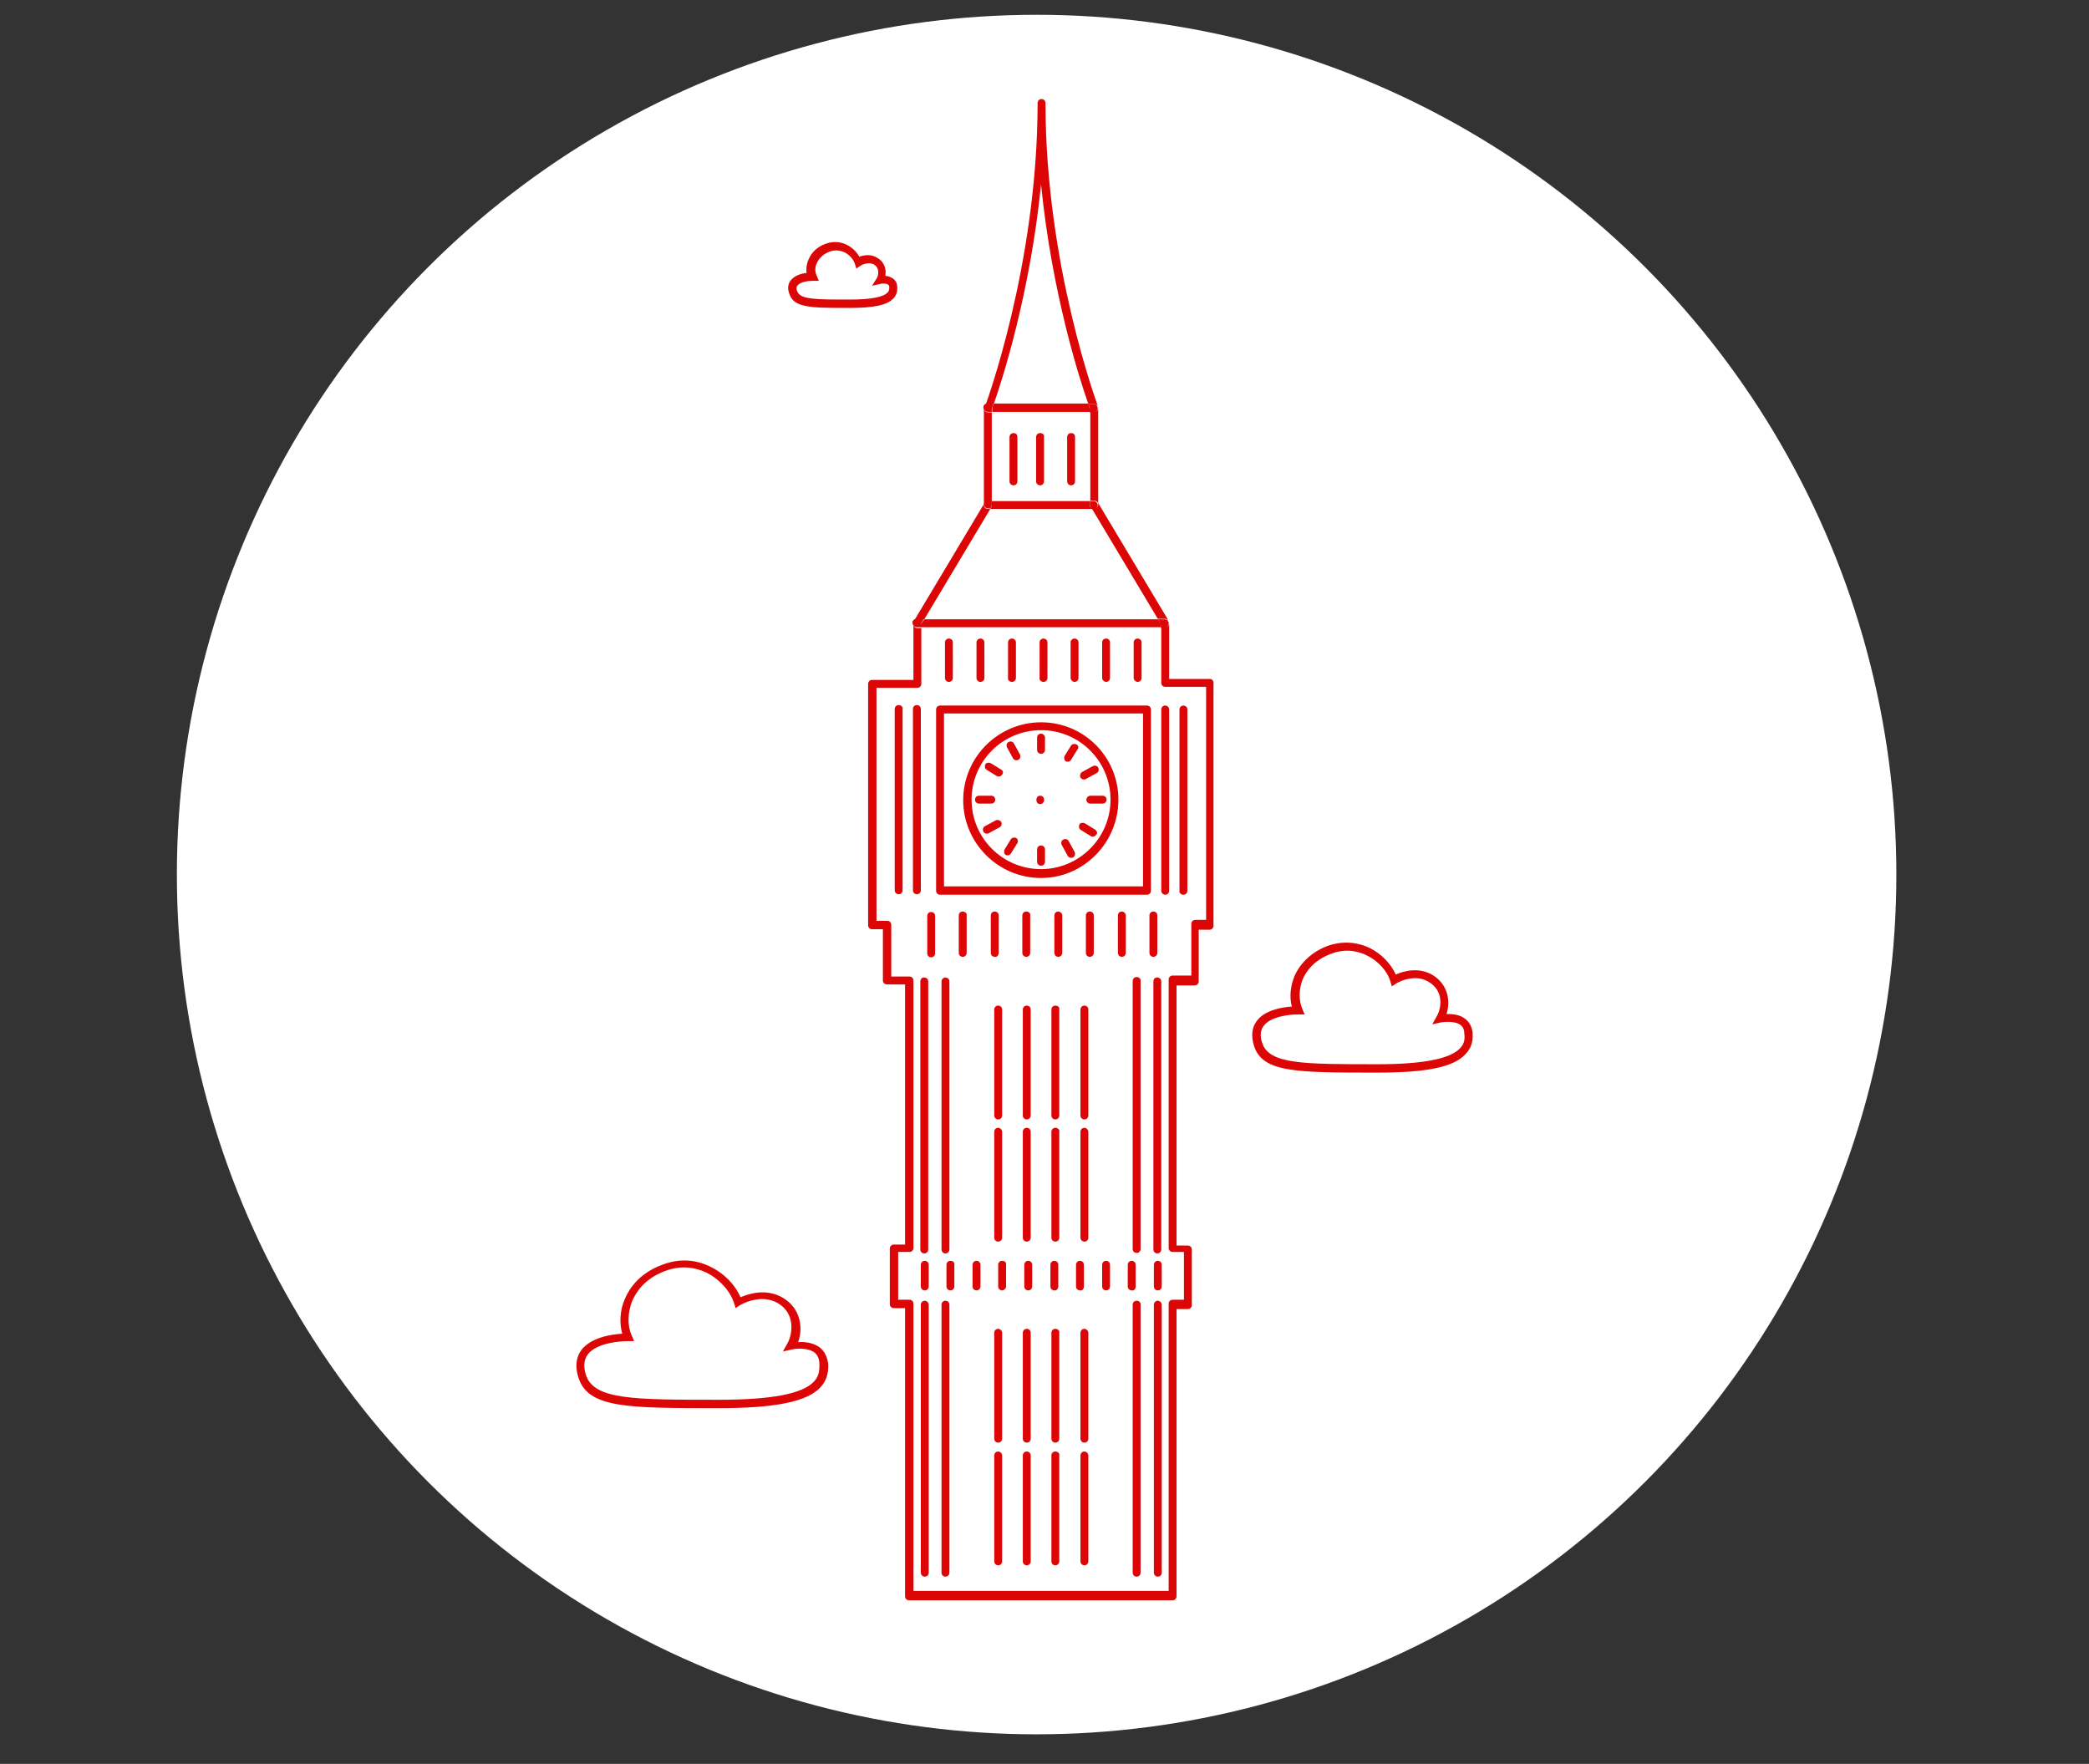
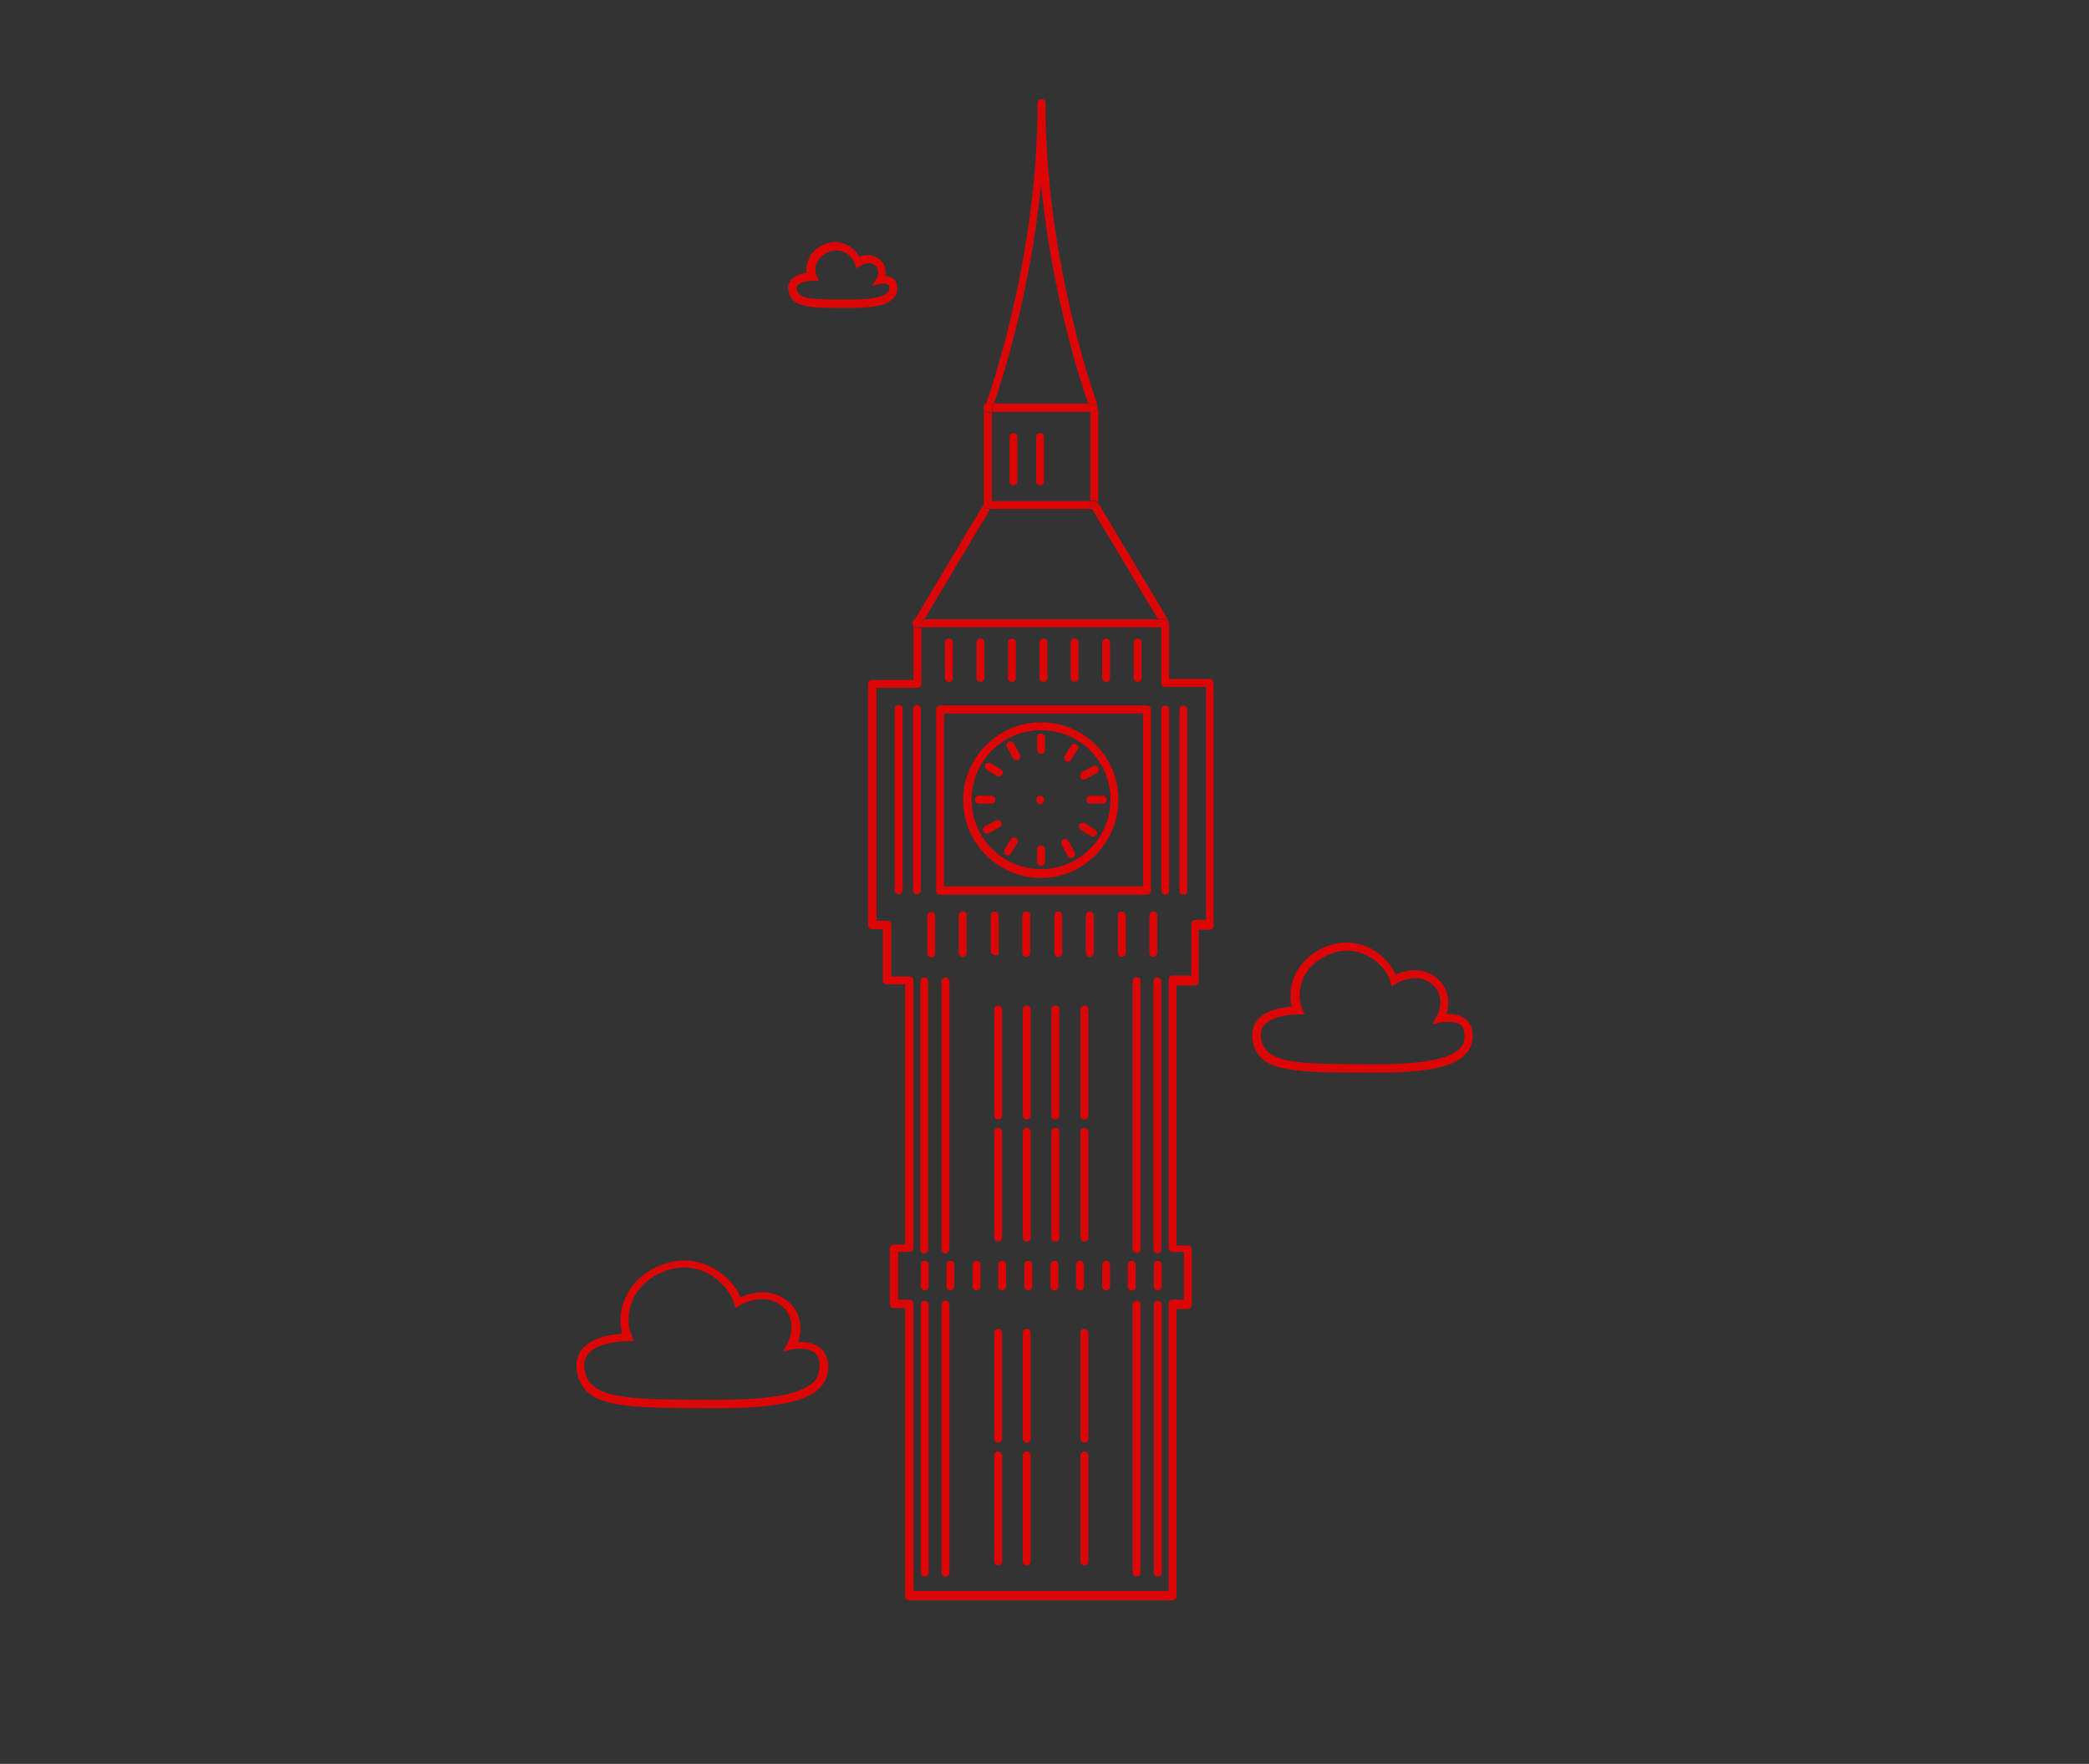
<svg xmlns="http://www.w3.org/2000/svg" version="1.1" id="Layer_1" x="0px" y="0px" viewBox="0 0 424 358" style="enable-background:new 0 0 424 358;" xml:space="preserve">
  <rect x="0" y="0" width="424" height="358" fill="#333333" stroke="none" />
  <style type="text/css">
	.st0{fill:#FFFFFF;}
	.st1{fill:#DC0606;}
</style>
-   <circle class="st0" cx="210.4" cy="177.5" r="174.5" />
  <g>
    <path class="st1" d="M185.3,126.3C185.3,126.3,185.3,126.3,185.3,126.3C185.3,126.3,185.3,126.3,185.3,126.3z" />
    <path class="st1" d="M200.5,82h1.2c1.6-4.5,7.4-22.4,9.6-44.6c2.2,22.3,8,40.1,9.6,44.6h1.2c0.4,0,0.7,0.2,0.8,0.6c0,0,0,0,0,0   c-0.1-0.3-10.7-28.7-10.7-61.7c0-0.5-0.4-0.8-0.8-0.8c-0.5,0-0.8,0.4-0.8,0.8c0,32.9-10.6,61.4-10.7,61.7c0,0,0,0,0,0   C199.8,82.2,200.1,82,200.5,82z" />
    <path class="st1" d="M245.6,137.8h-8.3v-11.3c0,0.5-0.4,0.8-0.8,0.8h-0.8v11.3c0,0.5,0.4,0.8,0.8,0.8h8.3v47.3h-2.2   c-0.5,0-0.8,0.4-0.8,0.8v10.5H238c-0.5,0-0.8,0.4-0.8,0.8v54.5c0,0.5,0.4,0.8,0.8,0.8h2.3v9.7H238c-0.5,0-0.8,0.4-0.8,0.8v58.3   h-51.8v-58.3c0-0.5-0.4-0.8-0.8-0.8h-2.3v-9.7h2.3c0.5,0,0.8-0.4,0.8-0.8V199c0-0.5-0.4-0.8-0.8-0.8h-3.7v-10.5   c0-0.5-0.4-0.8-0.8-0.8h-2.2v-47.3h8.3c0.5,0,0.8-0.4,0.8-0.8v-11.3h-0.8c-0.5,0-0.8-0.4-0.8-0.8v11.3H177c-0.5,0-0.8,0.4-0.8,0.8   v49c0,0.5,0.4,0.8,0.8,0.8h2.2V199c0,0.5,0.4,0.8,0.8,0.8h3.7v52.8h-2.3c-0.5,0-0.8,0.4-0.8,0.8v11.3c0,0.5,0.4,0.8,0.8,0.8h2.3   V324c0,0.5,0.4,0.8,0.8,0.8H238c0.5,0,0.8-0.4,0.8-0.8v-58.3h2.3c0.5,0,0.8-0.4,0.8-0.8v-11.3c0-0.5-0.4-0.8-0.8-0.8h-2.3v-52.8   h3.7c0.5,0,0.8-0.4,0.8-0.8v-10.5h2.2c0.5,0,0.8-0.4,0.8-0.8v-49C246.4,138.2,246,137.8,245.6,137.8z" />
    <path class="st1" d="M222.1,83.6h-0.8v18h0.8c0.5,0,0.8,0.4,0.8,0.8s-0.4,0.8-0.8,0.8h-0.5l13.4,22.4h1.5c0.3,0,0.6,0.2,0.7,0.4   c0,0,0,0,0,0l-14.3-23.9V82.8C222.9,83.3,222.5,83.6,222.1,83.6z" />
    <path class="st1" d="M237.2,126.3C237.2,126.3,237.2,126.3,237.2,126.3C237.2,126.3,237.2,126.3,237.2,126.3z" />
    <path class="st1" d="M186.1,125.7h1.5l13.4-22.4h-0.5c-0.5,0-0.8-0.4-0.8-0.8s0.4-0.8,0.8-0.8h0.8v-18h-0.8c-0.5,0-0.8-0.4-0.8-0.8   v19.4l-14.3,23.9c0,0,0,0,0,0C185.5,125.8,185.8,125.7,186.1,125.7z" />
    <path class="st1" d="M221.2,82.9c-0.1-0.2-0.2-0.5-0.3-1h-19.2c-0.2,0.5-0.3,0.8-0.3,1v0.7h19.9V82.9z" />
    <path class="st1" d="M199.7,82.8c0-0.1,0-0.2,0-0.3C199.7,82.6,199.7,82.7,199.7,82.8z" />
    <path class="st1" d="M222.8,82.5c0,0.1,0.1,0.2,0.1,0.3C222.9,82.7,222.9,82.6,222.8,82.5z" />
    <path class="st1" d="M200.5,83.6h0.8v-0.7c0.1-0.2,0.2-0.5,0.3-1h-1.2c-0.4,0-0.7,0.2-0.8,0.6c0,0.1,0,0.2,0,0.3   C199.7,83.3,200,83.6,200.5,83.6z" />
    <path class="st1" d="M222.1,82h-1.2c0.2,0.5,0.3,0.8,0.3,1v0.7h0.8c0.5,0,0.8-0.4,0.8-0.8c0-0.1,0-0.2-0.1-0.3   C222.7,82.2,222.4,82,222.1,82z" />
    <path class="st1" d="M237.2,126.1c0,0,0,0.1,0.1,0.1C237.2,126.2,237.2,126.2,237.2,126.1z" />
    <path class="st1" d="M185.3,126.3c0-0.1,0-0.1,0.1-0.1C185.3,126.2,185.3,126.2,185.3,126.3z" />
    <path class="st1" d="M237.2,126.3c0,0.1,0,0.1,0,0.2C237.3,126.4,237.3,126.4,237.2,126.3z" />
    <path class="st1" d="M185.3,126.5c0-0.1,0-0.1,0-0.2C185.3,126.4,185.3,126.4,185.3,126.5z" />
    <polygon class="st1" points="235,125.7 187.6,125.7 186.9,126.7 186.9,127.3 235.6,127.3 235.6,126.7  " />
    <path class="st1" d="M236.4,125.7H235l0.6,1.1v0.6h0.8c0.5,0,0.8-0.4,0.8-0.8c0-0.1,0-0.1,0-0.2c0,0,0,0,0-0.1c0-0.1,0-0.1-0.1-0.1   C237,125.8,236.8,125.7,236.4,125.7z" />
    <path class="st1" d="M186.1,127.3h0.8v-0.6l0.6-1.1h-1.5c-0.3,0-0.6,0.2-0.7,0.4c0,0,0,0.1-0.1,0.1c0,0,0,0,0,0.1   c0,0.1,0,0.1,0,0.2C185.3,127,185.6,127.3,186.1,127.3z" />
    <path class="st1" d="M190.8,181.6h42c0.5,0,0.8-0.4,0.8-0.8v-36.8c0-0.5-0.4-0.8-0.8-0.8h-42c-0.5,0-0.8,0.4-0.8,0.8v36.8   C190,181.2,190.3,181.6,190.8,181.6z M191.6,144.8H232v35.1h-40.4V144.8z" />
    <path class="st1" d="M211.3,146.6c-8.7,0-15.8,7.1-15.8,15.8c0,8.7,7.1,15.8,15.8,15.8S227,171,227,162.3   C227,153.6,220,146.6,211.3,146.6z M211.3,176.4c-7.8,0-14.1-6.3-14.1-14.1c0-7.8,6.3-14.1,14.1-14.1s14.1,6.3,14.1,14.1   C225.4,170.1,219,176.4,211.3,176.4z" />
    <path class="st1" d="M211.1,163.2c1.1,0,1.1-1.7,0-1.7C210.1,161.5,210.1,163.2,211.1,163.2z" />
    <path class="st1" d="M211.3,148.9c-0.5,0-0.8,0.4-0.8,0.8v2.5c0,0.5,0.4,0.8,0.8,0.8c0.5,0,0.8-0.4,0.8-0.8v-2.5   C212.1,149.3,211.7,148.9,211.3,148.9z" />
    <path class="st1" d="M211.3,171.6c-0.5,0-0.8,0.4-0.8,0.8v2.5c0,0.5,0.4,0.8,0.8,0.8c0.5,0,0.8-0.4,0.8-0.8v-2.5   C212.1,171.9,211.7,171.6,211.3,171.6z" />
    <path class="st1" d="M202,162.3c0-0.5-0.4-0.8-0.8-0.8h-2.5c-0.5,0-0.8,0.4-0.8,0.8c0,0.5,0.4,0.8,0.8,0.8h2.5   C201.6,163.1,202,162.8,202,162.3z" />
    <path class="st1" d="M220.5,162.3c0,0.5,0.4,0.8,0.8,0.8h2.5c0.5,0,0.8-0.4,0.8-0.8c0-0.5-0.4-0.8-0.8-0.8h-2.5   C220.9,161.5,220.5,161.9,220.5,162.3z" />
    <path class="st1" d="M205.8,150.9c-0.2-0.4-0.7-0.5-1.1-0.3c-0.4,0.2-0.5,0.7-0.3,1.1l1.2,2.2c0.2,0.3,0.4,0.4,0.7,0.4   c0.1,0,0.3,0,0.4-0.1c0.4-0.2,0.5-0.7,0.3-1.1L205.8,150.9z" />
    <path class="st1" d="M216.9,170.7c-0.2-0.4-0.7-0.5-1.1-0.3c-0.4,0.2-0.5,0.7-0.3,1.1l1.2,2.2c0.2,0.3,0.4,0.4,0.7,0.4   c0.1,0,0.3,0,0.4-0.1c0.4-0.2,0.5-0.7,0.3-1.1L216.9,170.7z" />
    <path class="st1" d="M202.1,166.5l-2.2,1.2c-0.4,0.2-0.5,0.7-0.3,1.1c0.2,0.3,0.4,0.4,0.7,0.4c0.1,0,0.3,0,0.4-0.1l2.2-1.2   c0.4-0.2,0.5-0.7,0.3-1.1C203,166.5,202.5,166.3,202.1,166.5z" />
    <path class="st1" d="M219.3,157.8c0.2,0.3,0.4,0.4,0.7,0.4c0.1,0,0.3,0,0.4-0.1l2.2-1.2c0.4-0.2,0.5-0.7,0.3-1.1   c-0.2-0.4-0.7-0.5-1.1-0.3l-2.2,1.2C219.3,156.9,219.1,157.4,219.3,157.8z" />
    <path class="st1" d="M203.2,156.2l-2.1-1.3c-0.4-0.2-0.9-0.1-1.1,0.2c-0.2,0.4-0.1,0.9,0.2,1.1l2.1,1.3c0.1,0.1,0.3,0.1,0.4,0.1   c0.3,0,0.5-0.1,0.7-0.4C203.7,156.9,203.6,156.4,203.2,156.2z" />
    <path class="st1" d="M222.3,168.4l-2.1-1.3c-0.4-0.2-0.9-0.1-1.1,0.2c-0.2,0.4-0.1,0.9,0.2,1.1l2.1,1.3c0.1,0.1,0.3,0.1,0.4,0.1   c0.3,0,0.5-0.1,0.7-0.4C222.8,169.2,222.7,168.7,222.3,168.4z" />
    <path class="st1" d="M206.3,170.1c-0.4-0.2-0.9-0.1-1.1,0.2l-1.3,2.1c-0.2,0.4-0.1,0.9,0.2,1.1c0.1,0.1,0.3,0.1,0.4,0.1   c0.3,0,0.5-0.1,0.7-0.4l1.3-2.1C206.7,170.9,206.6,170.3,206.3,170.1z" />
    <path class="st1" d="M218.5,151.1c-0.4-0.2-0.9-0.1-1.1,0.2l-1.3,2.1c-0.2,0.4-0.1,0.9,0.2,1.1c0.1,0.1,0.3,0.1,0.4,0.1   c0.3,0,0.5-0.1,0.7-0.4l1.3-2.1C219,151.8,218.9,151.3,218.5,151.1z" />
    <path class="st1" d="M221.3,102.9c-0.1-0.1-0.1-0.3-0.1-0.4v-0.8h-19.9v0.8c0,0.2,0,0.3-0.1,0.4l-0.2,0.4h20.6L221.3,102.9z" />
    <path class="st1" d="M201.3,102.4v-0.8h-0.8c-0.5,0-0.8,0.4-0.8,0.8s0.4,0.8,0.8,0.8h0.5l0.2-0.4   C201.3,102.7,201.3,102.6,201.3,102.4z" />
    <path class="st1" d="M221.3,102.9l0.2,0.4h0.5c0.5,0,0.8-0.4,0.8-0.8s-0.4-0.8-0.8-0.8h-0.8v0.8   C221.2,102.6,221.3,102.7,221.3,102.9z" />
    <path class="st1" d="M211.1,87.9c-0.5,0-0.8,0.4-0.8,0.8v9c0,0.5,0.4,0.8,0.8,0.8c0.5,0,0.8-0.4,0.8-0.8v-9   C212,88.2,211.6,87.9,211.1,87.9z" />
-     <path class="st1" d="M217.4,87.9c-0.5,0-0.8,0.4-0.8,0.8v9c0,0.5,0.4,0.8,0.8,0.8c0.5,0,0.8-0.4,0.8-0.8v-9   C218.2,88.2,217.9,87.9,217.4,87.9z" />
    <path class="st1" d="M205.7,87.9c-0.5,0-0.8,0.4-0.8,0.8v9c0,0.5,0.4,0.8,0.8,0.8c0.5,0,0.8-0.4,0.8-0.8v-9   C206.5,88.2,206.2,87.9,205.7,87.9z" />
    <path class="st1" d="M192.6,138.4c0.5,0,0.8-0.4,0.8-0.8v-7.2c0-0.5-0.4-0.8-0.8-0.8c-0.5,0-0.8,0.4-0.8,0.8v7.2   C191.8,138,192.1,138.4,192.6,138.4z" />
    <path class="st1" d="M199,138.4c0.5,0,0.8-0.4,0.8-0.8v-7.2c0-0.5-0.4-0.8-0.8-0.8c-0.5,0-0.8,0.4-0.8,0.8v7.2   C198.2,138,198.5,138.4,199,138.4z" />
    <path class="st1" d="M205.4,138.4c0.5,0,0.8-0.4,0.8-0.8v-7.2c0-0.5-0.4-0.8-0.8-0.8c-0.5,0-0.8,0.4-0.8,0.8v7.2   C204.5,138,204.9,138.4,205.4,138.4z" />
    <path class="st1" d="M211.8,138.4c0.5,0,0.8-0.4,0.8-0.8v-7.2c0-0.5-0.4-0.8-0.8-0.8c-0.5,0-0.8,0.4-0.8,0.8v7.2   C210.9,138,211.3,138.4,211.8,138.4z" />
    <path class="st1" d="M218.1,138.4c0.5,0,0.8-0.4,0.8-0.8v-7.2c0-0.5-0.4-0.8-0.8-0.8c-0.5,0-0.8,0.4-0.8,0.8v7.2   C217.3,138,217.7,138.4,218.1,138.4z" />
    <path class="st1" d="M224.5,138.4c0.5,0,0.8-0.4,0.8-0.8v-7.2c0-0.5-0.4-0.8-0.8-0.8c-0.5,0-0.8,0.4-0.8,0.8v7.2   C223.7,138,224.1,138.4,224.5,138.4z" />
    <path class="st1" d="M230.9,138.4c0.5,0,0.8-0.4,0.8-0.8v-7.2c0-0.5-0.4-0.8-0.8-0.8c-0.5,0-0.8,0.4-0.8,0.8v7.2   C230.1,138,230.5,138.4,230.9,138.4z" />
    <path class="st1" d="M240.2,181.6c0.5,0,0.8-0.4,0.8-0.8v-36.8c0-0.5-0.4-0.8-0.8-0.8c-0.5,0-0.8,0.4-0.8,0.8v36.8   C239.3,181.2,239.7,181.6,240.2,181.6z" />
    <path class="st1" d="M236.5,181.6c0.5,0,0.8-0.4,0.8-0.8v-36.8c0-0.5-0.4-0.8-0.8-0.8c-0.5,0-0.8,0.4-0.8,0.8v36.8   C235.7,181.2,236.1,181.6,236.5,181.6z" />
    <path class="st1" d="M186.9,143.9c0-0.5-0.4-0.8-0.8-0.8c-0.5,0-0.8,0.4-0.8,0.8v36.8c0,0.5,0.4,0.8,0.8,0.8c0.5,0,0.8-0.4,0.8-0.8   V143.9z" />
    <path class="st1" d="M182.4,143.1c-0.5,0-0.8,0.4-0.8,0.8v36.8c0,0.5,0.4,0.8,0.8,0.8c0.5,0,0.8-0.4,0.8-0.8v-36.8   C183.3,143.5,182.9,143.1,182.4,143.1z" />
    <path class="st1" d="M189,194.3c0.5,0,0.8-0.4,0.8-0.8v-7.6c0-0.5-0.4-0.8-0.8-0.8c-0.5,0-0.8,0.4-0.8,0.8v7.6   C188.2,193.9,188.5,194.3,189,194.3z" />
    <path class="st1" d="M195.4,185c-0.5,0-0.8,0.4-0.8,0.8v7.6c0,0.5,0.4,0.8,0.8,0.8c0.5,0,0.8-0.4,0.8-0.8v-7.6   C196.3,185.4,195.9,185,195.4,185z" />
-     <path class="st1" d="M202.7,193.4v-7.6c0-0.5-0.4-0.8-0.8-0.8c-0.5,0-0.8,0.4-0.8,0.8v7.6c0,0.5,0.4,0.8,0.8,0.8   C202.3,194.3,202.7,193.9,202.7,193.4z" />
+     <path class="st1" d="M202.7,193.4v-7.6c0-0.5-0.4-0.8-0.8-0.8c-0.5,0-0.8,0.4-0.8,0.8v7.6C202.3,194.3,202.7,193.9,202.7,193.4z" />
    <path class="st1" d="M208.3,185c-0.5,0-0.8,0.4-0.8,0.8v7.6c0,0.5,0.4,0.8,0.8,0.8c0.5,0,0.8-0.4,0.8-0.8v-7.6   C209.2,185.4,208.8,185,208.3,185z" />
    <path class="st1" d="M214.8,185c-0.5,0-0.8,0.4-0.8,0.8v7.6c0,0.5,0.4,0.8,0.8,0.8c0.5,0,0.8-0.4,0.8-0.8v-7.6   C215.6,185.4,215.2,185,214.8,185z" />
    <path class="st1" d="M221.2,185c-0.5,0-0.8,0.4-0.8,0.8v7.6c0,0.5,0.4,0.8,0.8,0.8c0.5,0,0.8-0.4,0.8-0.8v-7.6   C222,185.4,221.7,185,221.2,185z" />
    <path class="st1" d="M227.7,185c-0.5,0-0.8,0.4-0.8,0.8v7.6c0,0.5,0.4,0.8,0.8,0.8c0.5,0,0.8-0.4,0.8-0.8v-7.6   C228.5,185.4,228.1,185,227.7,185z" />
    <path class="st1" d="M233.3,185.8v7.6c0,0.5,0.4,0.8,0.8,0.8c0.5,0,0.8-0.4,0.8-0.8v-7.6c0-0.5-0.4-0.8-0.8-0.8   C233.6,185,233.3,185.4,233.3,185.8z" />
    <path class="st1" d="M186.8,199.2v54.4c0,0.5,0.4,0.8,0.8,0.8c0.5,0,0.8-0.4,0.8-0.8v-54.4c0-0.5-0.4-0.8-0.8-0.8   C187.2,198.3,186.8,198.7,186.8,199.2z" />
    <path class="st1" d="M191.9,254.4c0.5,0,0.8-0.4,0.8-0.8v-54.4c0-0.5-0.4-0.8-0.8-0.8c-0.5,0-0.8,0.4-0.8,0.8v54.4   C191.1,254,191.4,254.4,191.9,254.4z" />
    <path class="st1" d="M230.7,198.3c-0.5,0-0.8,0.4-0.8,0.8v54.4c0,0.5,0.4,0.8,0.8,0.8c0.5,0,0.8-0.4,0.8-0.8v-54.4   C231.6,198.7,231.2,198.3,230.7,198.3z" />
    <path class="st1" d="M234.1,199.2v54.4c0,0.5,0.4,0.8,0.8,0.8c0.5,0,0.8-0.4,0.8-0.8v-54.4c0-0.5-0.4-0.8-0.8-0.8   C234.5,198.3,234.1,198.7,234.1,199.2z" />
    <path class="st1" d="M203.4,204.9c0-0.5-0.4-0.8-0.8-0.8c-0.5,0-0.8,0.4-0.8,0.8v21.5c0,0.5,0.4,0.8,0.8,0.8c0.5,0,0.8-0.4,0.8-0.8   V204.9z" />
    <path class="st1" d="M209.2,204.9c0-0.5-0.4-0.8-0.8-0.8c-0.5,0-0.8,0.4-0.8,0.8v21.5c0,0.5,0.4,0.8,0.8,0.8c0.5,0,0.8-0.4,0.8-0.8   V204.9z" />
    <path class="st1" d="M214.2,204.1c-0.5,0-0.8,0.4-0.8,0.8v21.5c0,0.5,0.4,0.8,0.8,0.8c0.5,0,0.8-0.4,0.8-0.8v-21.5   C215.1,204.4,214.7,204.1,214.2,204.1z" />
    <path class="st1" d="M220.1,204.1c-0.5,0-0.8,0.4-0.8,0.8v21.5c0,0.5,0.4,0.8,0.8,0.8c0.5,0,0.8-0.4,0.8-0.8v-21.5   C220.9,204.4,220.5,204.1,220.1,204.1z" />
    <path class="st1" d="M202.6,228.9c-0.5,0-0.8,0.4-0.8,0.8v21.5c0,0.5,0.4,0.8,0.8,0.8c0.5,0,0.8-0.4,0.8-0.8v-21.5   C203.4,229.3,203,228.9,202.6,228.9z" />
    <path class="st1" d="M208.4,228.9c-0.5,0-0.8,0.4-0.8,0.8v21.5c0,0.5,0.4,0.8,0.8,0.8c0.5,0,0.8-0.4,0.8-0.8v-21.5   C209.2,229.3,208.9,228.9,208.4,228.9z" />
    <path class="st1" d="M214.2,228.9c-0.5,0-0.8,0.4-0.8,0.8v21.5c0,0.5,0.4,0.8,0.8,0.8c0.5,0,0.8-0.4,0.8-0.8v-21.5   C215.1,229.3,214.7,228.9,214.2,228.9z" />
    <path class="st1" d="M220.1,228.9c-0.5,0-0.8,0.4-0.8,0.8v21.5c0,0.5,0.4,0.8,0.8,0.8c0.5,0,0.8-0.4,0.8-0.8v-21.5   C220.9,229.3,220.5,228.9,220.1,228.9z" />
    <path class="st1" d="M187.7,264c-0.5,0-0.8,0.4-0.8,0.8v54.4c0,0.5,0.4,0.8,0.8,0.8c0.5,0,0.8-0.4,0.8-0.8v-54.4   C188.5,264.4,188.1,264,187.7,264z" />
    <path class="st1" d="M191.9,264c-0.5,0-0.8,0.4-0.8,0.8v54.4c0,0.5,0.4,0.8,0.8,0.8c0.5,0,0.8-0.4,0.8-0.8v-54.4   C192.7,264.4,192.4,264,191.9,264z" />
    <path class="st1" d="M230.7,264c-0.5,0-0.8,0.4-0.8,0.8v54.4c0,0.5,0.4,0.8,0.8,0.8c0.5,0,0.8-0.4,0.8-0.8v-54.4   C231.6,264.4,231.2,264,230.7,264z" />
    <path class="st1" d="M235,264c-0.5,0-0.8,0.4-0.8,0.8v54.4c0,0.5,0.4,0.8,0.8,0.8c0.5,0,0.8-0.4,0.8-0.8v-54.4   C235.8,264.4,235.4,264,235,264z" />
    <path class="st1" d="M202.6,269.7c-0.5,0-0.8,0.4-0.8,0.8V292c0,0.5,0.4,0.8,0.8,0.8c0.5,0,0.8-0.4,0.8-0.8v-21.5   C203.4,270.1,203,269.7,202.6,269.7z" />
    <path class="st1" d="M208.4,269.7c-0.5,0-0.8,0.4-0.8,0.8V292c0,0.5,0.4,0.8,0.8,0.8c0.5,0,0.8-0.4,0.8-0.8v-21.5   C209.2,270.1,208.9,269.7,208.4,269.7z" />
-     <path class="st1" d="M214.2,269.7c-0.5,0-0.8,0.4-0.8,0.8V292c0,0.5,0.4,0.8,0.8,0.8c0.5,0,0.8-0.4,0.8-0.8v-21.5   C215.1,270.1,214.7,269.7,214.2,269.7z" />
    <path class="st1" d="M220.1,269.7c-0.5,0-0.8,0.4-0.8,0.8V292c0,0.5,0.4,0.8,0.8,0.8c0.5,0,0.8-0.4,0.8-0.8v-21.5   C220.9,270.1,220.5,269.7,220.1,269.7z" />
    <path class="st1" d="M202.6,294.6c-0.5,0-0.8,0.4-0.8,0.8v21.5c0,0.5,0.4,0.8,0.8,0.8c0.5,0,0.8-0.4,0.8-0.8v-21.5   C203.4,295,203,294.6,202.6,294.6z" />
    <path class="st1" d="M208.4,294.6c-0.5,0-0.8,0.4-0.8,0.8v21.5c0,0.5,0.4,0.8,0.8,0.8c0.5,0,0.8-0.4,0.8-0.8v-21.5   C209.2,295,208.9,294.6,208.4,294.6z" />
-     <path class="st1" d="M214.2,294.6c-0.5,0-0.8,0.4-0.8,0.8v21.5c0,0.5,0.4,0.8,0.8,0.8c0.5,0,0.8-0.4,0.8-0.8v-21.5   C215.1,295,214.7,294.6,214.2,294.6z" />
    <path class="st1" d="M220.1,294.6c-0.5,0-0.8,0.4-0.8,0.8v21.5c0,0.5,0.4,0.8,0.8,0.8c0.5,0,0.8-0.4,0.8-0.8v-21.5   C220.9,295,220.5,294.6,220.1,294.6z" />
    <path class="st1" d="M187.7,255.9c-0.5,0-0.8,0.4-0.8,0.8v4.4c0,0.5,0.4,0.8,0.8,0.8c0.5,0,0.8-0.4,0.8-0.8v-4.4   C188.5,256.2,188.1,255.9,187.7,255.9z" />
    <path class="st1" d="M192.9,255.9c-0.5,0-0.8,0.4-0.8,0.8v4.4c0,0.5,0.4,0.8,0.8,0.8c0.5,0,0.8-0.4,0.8-0.8v-4.4   C193.8,256.2,193.4,255.9,192.9,255.9z" />
    <path class="st1" d="M198.2,255.9c-0.5,0-0.8,0.4-0.8,0.8v4.4c0,0.5,0.4,0.8,0.8,0.8c0.5,0,0.8-0.4,0.8-0.8v-4.4   C199,256.2,198.6,255.9,198.2,255.9z" />
    <path class="st1" d="M203.4,255.9c-0.5,0-0.8,0.4-0.8,0.8v4.4c0,0.5,0.4,0.8,0.8,0.8s0.8-0.4,0.8-0.8v-4.4   C204.3,256.2,203.9,255.9,203.4,255.9z" />
    <path class="st1" d="M208.7,255.9c-0.5,0-0.8,0.4-0.8,0.8v4.4c0,0.5,0.4,0.8,0.8,0.8c0.5,0,0.8-0.4,0.8-0.8v-4.4   C209.5,256.2,209.1,255.9,208.7,255.9z" />
    <path class="st1" d="M214.8,261.1v-4.4c0-0.5-0.4-0.8-0.8-0.8c-0.5,0-0.8,0.4-0.8,0.8v4.4c0,0.5,0.4,0.8,0.8,0.8   C214.4,262,214.8,261.6,214.8,261.1z" />
    <path class="st1" d="M220,261.1v-4.4c0-0.5-0.4-0.8-0.8-0.8c-0.5,0-0.8,0.4-0.8,0.8v4.4c0,0.5,0.4,0.8,0.8,0.8   C219.7,262,220,261.6,220,261.1z" />
    <path class="st1" d="M224.5,255.9c-0.5,0-0.8,0.4-0.8,0.8v4.4c0,0.5,0.4,0.8,0.8,0.8c0.5,0,0.8-0.4,0.8-0.8v-4.4   C225.3,256.2,224.9,255.9,224.5,255.9z" />
    <path class="st1" d="M230.5,261.1v-4.4c0-0.5-0.4-0.8-0.8-0.8c-0.5,0-0.8,0.4-0.8,0.8v4.4c0,0.5,0.4,0.8,0.8,0.8   C230.2,262,230.5,261.6,230.5,261.1z" />
    <path class="st1" d="M235,255.9c-0.5,0-0.8,0.4-0.8,0.8v4.4c0,0.5,0.4,0.8,0.8,0.8c0.5,0,0.8-0.4,0.8-0.8v-4.4   C235.8,256.2,235.4,255.9,235,255.9z" />
    <path class="st1" d="M166.4,273.5c-1.3-1-3.1-1.2-4.4-1.1c1-2.8,0.6-6.8-3.1-9c-3.4-2-7-0.8-8.6-0.1c-1.1-2.6-3.4-4.9-6.1-6.2   c-2.2-1.1-5.6-2-9.8-0.4c-4.6,1.7-6.7,4.8-7.6,7c-1,2.3-1.1,4.9-0.5,7c-2.1,0.1-6.3,0.7-8.3,3.3c-1.1,1.5-1.3,3.4-0.6,5.6   c2,6.2,9.8,6.2,28.6,6.2c11.3,0,17.8-1.3,20.5-4.2c1.2-1.3,1.7-2.8,1.6-4.8C167.9,275.4,167.4,274.3,166.4,273.5z M165.2,280.4   c-2.3,2.5-8.6,3.7-19.3,3.7c-17.4,0-25.4,0-27-5.1c-0.5-1.7-0.4-3,0.4-4.1c1.9-2.5,7.1-2.7,8-2.7c0.1,0,0.1,0,0.1,0l1.3,0l-0.5-1.2   c-0.9-1.9-0.8-4.6,0.1-6.9c0.8-1.9,2.6-4.6,6.6-6.1c3.6-1.4,6.6-0.6,8.5,0.3c2.6,1.3,4.8,3.7,5.6,6.2l0.3,1l0.9-0.6   c0,0,4.1-2.5,7.7-0.4c3.7,2.2,2.9,6.5,1.9,8.2l-0.9,1.6l1.8-0.4c0.8-0.2,3.3-0.4,4.6,0.6c0.6,0.5,0.9,1.1,1,2   C166.4,278.4,166.1,279.5,165.2,280.4z" />
    <path class="st1" d="M298.9,209.7c-0.1-1.2-0.6-2.2-1.5-2.9c-1.1-0.9-2.6-1-3.8-1c0.8-2.5,0.4-5.9-2.8-7.9c-2.9-1.7-6-0.8-7.5-0.1   c-1-2.2-2.9-4.2-5.3-5.4c-1.9-0.9-4.9-1.7-8.6-0.4c-3.1,1.2-5.5,3.4-6.7,6.2c-0.8,2-1,4.2-0.5,6.1c-1.9,0.1-5.5,0.7-7.1,2.9   c-1,1.3-1.2,3-0.6,5c1.7,5.5,8.5,5.5,25,5.5c10,0,15.5-1.1,17.9-3.7C298.6,212.8,299,211.4,298.9,209.7z M296.3,212.8   c-2,2.1-7.5,3.2-16.7,3.2c-15.1,0-22,0-23.4-4.3c-0.5-1.4-0.4-2.6,0.3-3.5c1.4-1.9,5.2-2.3,6.8-2.3c0.1,0,0.1,0,0.2,0l1.3,0   l-0.5-1.2c-0.7-1.7-0.7-3.9,0.1-5.9c0.7-1.7,2.3-3.9,5.7-5.2c3.1-1.2,5.7-0.5,7.3,0.3c2.3,1.1,4.2,3.2,4.8,5.3l0.3,1l0.9-0.6   c0,0,3.6-2.2,6.6-0.3c3.2,1.9,2.5,5.5,1.6,7l-0.9,1.6l1.8-0.4c0.7-0.1,2.8-0.3,3.9,0.5c0.5,0.4,0.8,0.9,0.8,1.7   C297.4,211.1,297.1,212,296.3,212.8z" />
    <path class="st1" d="M182.1,58.2c0-0.7-0.3-1.3-0.9-1.7c-0.5-0.3-1-0.5-1.5-0.5c0.2-1.3-0.1-2.8-1.7-3.7c-1.3-0.8-2.7-0.5-3.6-0.2   c-0.5-1-1.5-1.9-2.5-2.4c-1-0.5-2.5-0.9-4.4-0.2c-1.6,0.6-2.8,1.7-3.4,3.2c-0.4,0.9-0.5,1.8-0.4,2.7c-1,0.1-2.4,0.5-3.2,1.5   c-0.4,0.5-0.8,1.4-0.3,2.7c0.9,2.9,4.3,2.9,12.3,2.9c4.9,0,7.6-0.6,8.8-1.9C181.9,60,182.2,59.2,182.1,58.2z M180.1,59.4   c-0.8,0.9-3.4,1.4-7.6,1.4c-7,0-10.1,0-10.7-1.7c-0.3-0.8,0-1.1,0.1-1.2c0.6-0.7,2.2-0.9,2.9-0.9c0,0,0.1,0,0.1,0l1.3,0l-0.5-1.2   c-0.3-0.7-0.3-1.6,0.1-2.4c0.3-0.7,1-1.7,2.5-2.3c1.3-0.5,2.4-0.2,3.1,0.1c1,0.5,1.8,1.4,2.1,2.3l0.3,1l0.9-0.6   c0,0,1.5-0.9,2.7-0.2c1.3,0.8,0.8,2.4,0.6,2.7L177,58l1.8-0.4c0.3-0.1,1.1-0.1,1.5,0.2c0.1,0.1,0.2,0.2,0.2,0.5   C180.5,58.8,180.4,59.2,180.1,59.4z" />
  </g>
</svg>